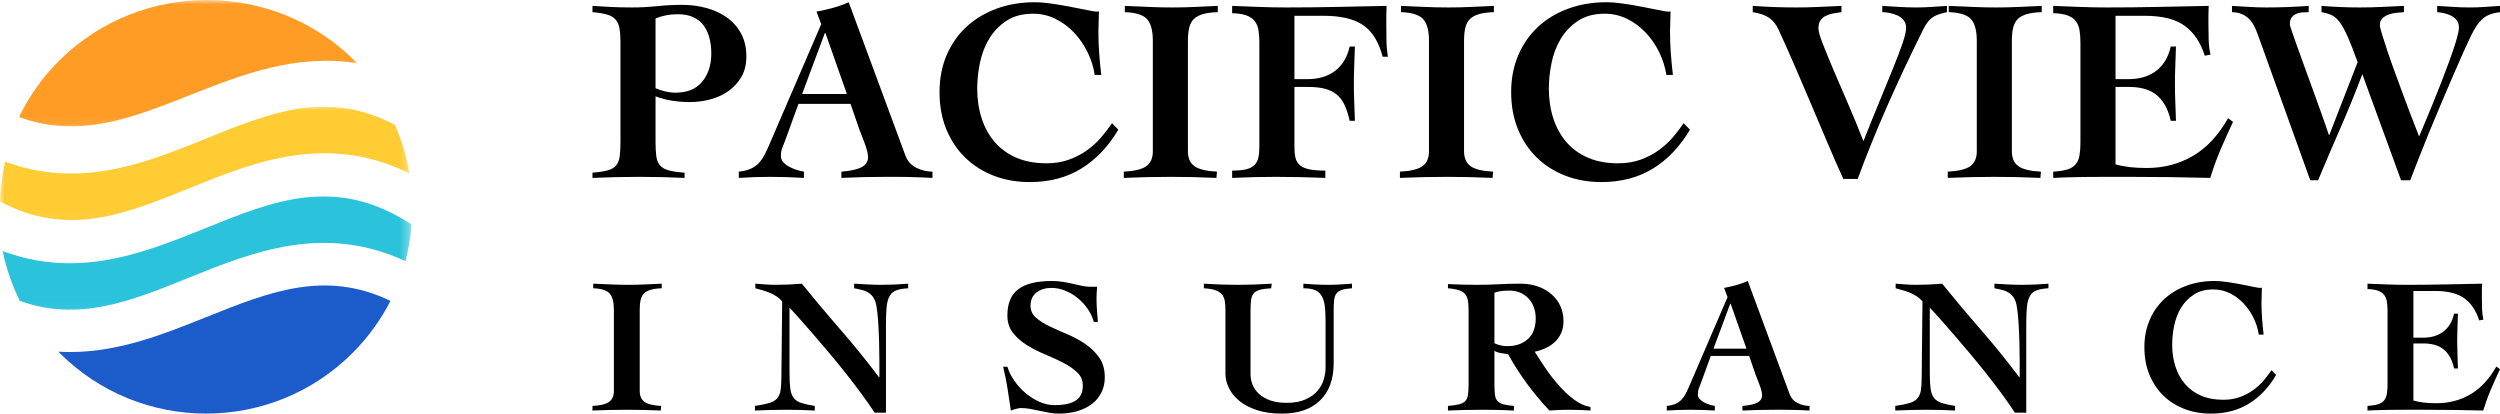
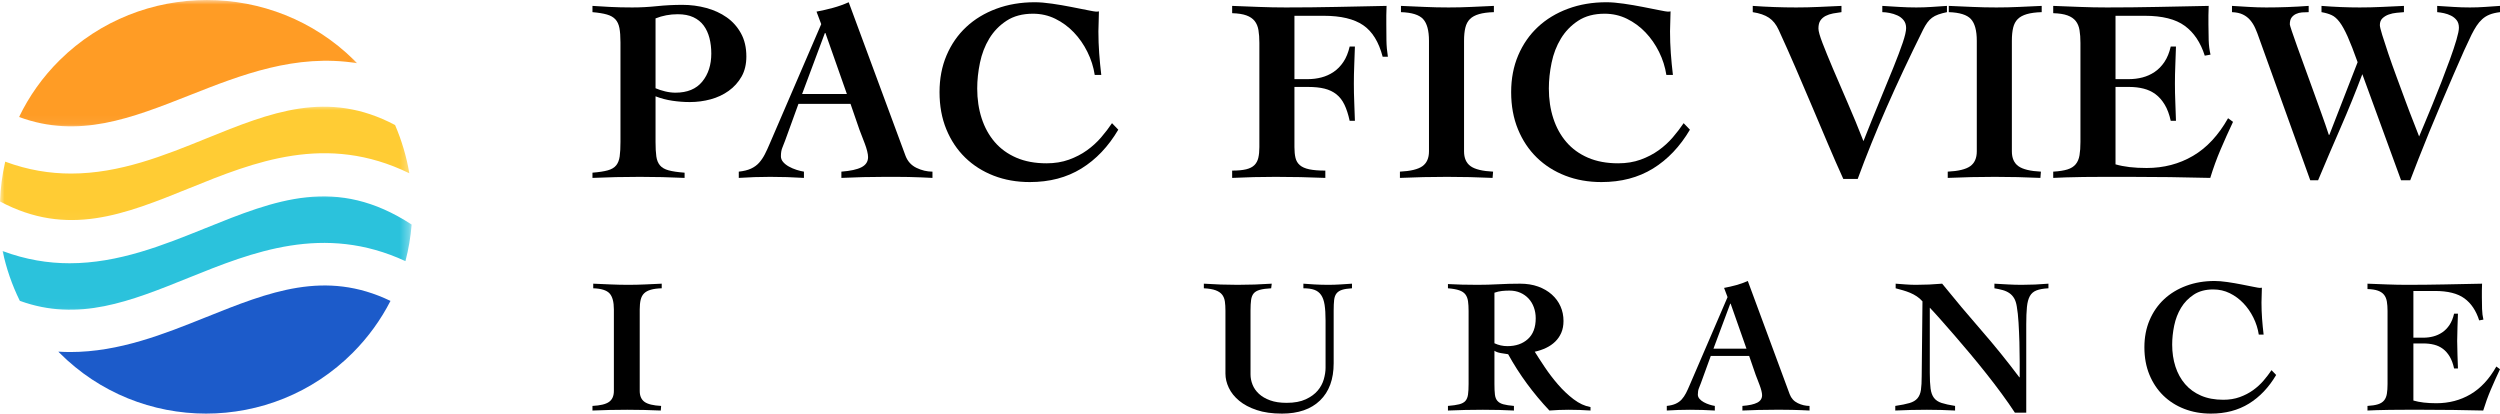
<svg xmlns="http://www.w3.org/2000/svg" xmlns:xlink="http://www.w3.org/1999/xlink" width="272px" height="45px" viewBox="0 0 272 45" version="1.1">
  <title>Artboard</title>
  <defs>
    <polygon id="path-1" points="0 0 44.682 0 44.682 12.962 0 12.962" />
    <polygon id="path-3" points="0 0 37.601 0 37.601 13.94 0 13.94" />
    <polygon id="path-5" points="0 0 44.682 0 44.682 12.962 0 12.962" />
  </defs>
  <g id="Artboard" stroke="none" stroke-width="1" fill="none" fill-rule="evenodd">
    <g id="pacific-view-insurance-logo">
      <g id="Pacific-View" transform="translate(64.46, 0.244)" fill="#000000" fill-rule="nonzero">
        <path d="M6.863,9.357 C7.167,9.49 7.513,9.603 7.902,9.698 C8.292,9.792 8.667,9.839 9.027,9.839 C10.318,9.839 11.291,9.438 11.946,8.634 C12.601,7.831 12.929,6.815 12.929,5.586 C12.929,4.981 12.862,4.419 12.729,3.899 C12.596,3.379 12.387,2.925 12.103,2.538 C11.818,2.15 11.443,1.848 10.978,1.63 C10.513,1.413 9.948,1.304 9.284,1.304 C8.847,1.304 8.429,1.342 8.031,1.418 C7.632,1.493 7.243,1.607 6.863,1.758 L6.863,9.357 Z M3.047,4.367 C3.047,3.724 3.009,3.204 2.933,2.807 C2.857,2.41 2.71,2.094 2.492,1.857 C2.273,1.621 1.965,1.446 1.566,1.333 C1.168,1.219 0.645,1.134 0,1.078 L0,0.397 C0.551,0.435 1.187,0.473 1.908,0.51 C2.629,0.548 3.436,0.567 4.329,0.567 C5.221,0.567 6.118,0.52 7.02,0.425 C7.921,0.331 8.847,0.284 9.796,0.284 C10.688,0.284 11.552,0.397 12.387,0.624 C13.223,0.851 13.963,1.191 14.609,1.645 C15.254,2.098 15.772,2.68 16.161,3.388 C16.55,4.097 16.744,4.934 16.744,5.898 C16.744,6.749 16.569,7.481 16.218,8.095 C15.866,8.71 15.401,9.225 14.822,9.641 C14.243,10.057 13.588,10.364 12.857,10.562 C12.126,10.761 11.372,10.86 10.593,10.86 C9.967,10.86 9.336,10.813 8.7,10.718 C8.064,10.624 7.451,10.463 6.863,10.236 L6.863,15.198 C6.863,15.841 6.891,16.366 6.948,16.772 C7.005,17.179 7.138,17.505 7.347,17.75 C7.556,17.996 7.869,18.176 8.287,18.289 C8.704,18.403 9.284,18.488 10.024,18.544 L10.024,19.112 C9.208,19.074 8.396,19.045 7.589,19.026 C6.782,19.008 5.971,18.998 5.154,18.998 C4.281,18.998 3.417,19.008 2.563,19.026 C1.709,19.045 0.854,19.074 0,19.112 L0,18.544 C0.702,18.488 1.258,18.403 1.666,18.289 C2.074,18.176 2.378,17.996 2.577,17.75 C2.777,17.505 2.905,17.179 2.962,16.772 C3.019,16.366 3.047,15.841 3.047,15.198 L3.047,4.367 Z" id="Shape" />
-         <path d="M27.68,9.981 L25.345,3.346 L25.288,3.346 L22.81,9.981 L27.68,9.981 Z M15.919,18.431 C16.45,18.374 16.892,18.266 17.243,18.105 C17.594,17.944 17.888,17.732 18.126,17.467 C18.363,17.202 18.572,16.895 18.752,16.545 C18.932,16.196 19.118,15.794 19.307,15.34 L24.889,2.382 L24.376,1.021 C24.984,0.907 25.582,0.77 26.17,0.61 C26.759,0.449 27.328,0.246 27.879,0 L34.058,16.701 C34.286,17.306 34.685,17.746 35.255,18.02 C35.824,18.294 36.403,18.431 36.992,18.431 L36.992,19.112 C36.631,19.093 36.223,19.074 35.767,19.055 C35.311,19.036 34.856,19.022 34.4,19.012 C33.945,19.003 33.489,18.998 33.033,18.998 C32.597,18.998 32.198,18.998 31.837,18.998 C31.04,18.998 30.247,19.008 29.459,19.026 C28.672,19.045 27.879,19.074 27.082,19.112 L27.082,18.431 C28.069,18.355 28.8,18.195 29.274,17.949 C29.749,17.703 29.986,17.335 29.986,16.843 C29.986,16.673 29.953,16.456 29.887,16.191 C29.82,15.926 29.735,15.657 29.63,15.383 C29.526,15.109 29.421,14.835 29.317,14.56 C29.213,14.286 29.122,14.055 29.047,13.866 L28.078,11.059 L22.411,11.059 L20.959,15.057 C20.864,15.321 20.764,15.577 20.66,15.822 C20.556,16.068 20.503,16.38 20.503,16.758 C20.503,16.985 20.584,17.193 20.745,17.382 C20.907,17.571 21.116,17.736 21.372,17.878 C21.628,18.02 21.904,18.138 22.198,18.233 C22.492,18.327 22.763,18.393 23.009,18.431 L23.009,19.112 C22.402,19.074 21.79,19.045 21.173,19.026 C20.556,19.008 19.943,18.998 19.336,18.998 C18.766,18.998 18.197,19.008 17.627,19.026 C17.058,19.045 16.488,19.074 15.919,19.112 L15.919,18.431 Z" id="Shape" />
+         <path d="M27.68,9.981 L25.345,3.346 L25.288,3.346 L22.81,9.981 L27.68,9.981 Z M15.919,18.431 C16.45,18.374 16.892,18.266 17.243,18.105 C17.594,17.944 17.888,17.732 18.126,17.467 C18.363,17.202 18.572,16.895 18.752,16.545 C18.932,16.196 19.118,15.794 19.307,15.34 L24.889,2.382 L24.376,1.021 C24.984,0.907 25.582,0.77 26.17,0.61 C26.759,0.449 27.328,0.246 27.879,0 L34.058,16.701 C34.286,17.306 34.685,17.746 35.255,18.02 C35.824,18.294 36.403,18.431 36.992,18.431 L36.992,19.112 C36.631,19.093 36.223,19.074 35.767,19.055 C35.311,19.036 34.856,19.022 34.4,19.012 C33.945,19.003 33.489,18.998 33.033,18.998 C32.597,18.998 32.198,18.998 31.837,18.998 C31.04,18.998 30.247,19.008 29.459,19.026 C28.672,19.045 27.879,19.074 27.082,19.112 L27.082,18.431 C28.069,18.355 28.8,18.195 29.274,17.949 C29.749,17.703 29.986,17.335 29.986,16.843 C29.986,16.673 29.953,16.456 29.887,16.191 C29.82,15.926 29.735,15.657 29.63,15.383 C29.213,14.286 29.122,14.055 29.047,13.866 L28.078,11.059 L22.411,11.059 L20.959,15.057 C20.864,15.321 20.764,15.577 20.66,15.822 C20.556,16.068 20.503,16.38 20.503,16.758 C20.503,16.985 20.584,17.193 20.745,17.382 C20.907,17.571 21.116,17.736 21.372,17.878 C21.628,18.02 21.904,18.138 22.198,18.233 C22.492,18.327 22.763,18.393 23.009,18.431 L23.009,19.112 C22.402,19.074 21.79,19.045 21.173,19.026 C20.556,19.008 19.943,18.998 19.336,18.998 C18.766,18.998 18.197,19.008 17.627,19.026 C17.058,19.045 16.488,19.074 15.919,19.112 L15.919,18.431 Z" id="Shape" />
        <path d="M54.647,7.911 C54.514,7.042 54.249,6.205 53.85,5.402 C53.451,4.598 52.958,3.889 52.369,3.275 C51.781,2.661 51.111,2.169 50.362,1.801 C49.612,1.432 48.8,1.248 47.927,1.248 C46.788,1.248 45.829,1.503 45.051,2.013 C44.272,2.524 43.646,3.171 43.171,3.956 C42.697,4.74 42.36,5.614 42.16,6.578 C41.961,7.543 41.861,8.478 41.861,9.386 C41.861,10.558 42.023,11.64 42.345,12.632 C42.668,13.625 43.143,14.485 43.769,15.213 C44.396,15.94 45.179,16.508 46.119,16.914 C47.058,17.32 48.155,17.524 49.408,17.524 C50.3,17.524 51.111,17.391 51.842,17.127 C52.573,16.862 53.228,16.522 53.807,16.106 C54.386,15.69 54.899,15.222 55.345,14.702 C55.791,14.182 56.185,13.667 56.527,13.157 L57.21,13.866 C56.128,15.699 54.79,17.108 53.195,18.091 C51.6,19.074 49.73,19.565 47.585,19.565 C46.161,19.565 44.851,19.334 43.655,18.871 C42.459,18.407 41.425,17.75 40.551,16.9 C39.678,16.049 38.995,15.024 38.501,13.823 C38.007,12.623 37.761,11.276 37.761,9.783 C37.761,8.308 38.017,6.971 38.529,5.77 C39.042,4.57 39.754,3.544 40.665,2.694 C41.576,1.843 42.668,1.181 43.94,0.709 C45.212,0.236 46.607,0 48.126,0 C48.658,0 49.284,0.052 50.006,0.156 C50.727,0.26 51.42,0.378 52.084,0.51 C52.768,0.643 53.366,0.761 53.878,0.865 C54.391,0.969 54.695,1.021 54.79,1.021 C54.942,1.021 55.046,1.011 55.103,0.992 C55.103,1.371 55.094,1.734 55.075,2.084 C55.056,2.434 55.046,2.798 55.046,3.176 C55.046,3.97 55.075,4.759 55.131,5.543 C55.188,6.328 55.264,7.117 55.359,7.911 L54.647,7.911 Z" id="Path" />
-         <path d="M57.922,0.397 C58.796,0.435 59.659,0.473 60.514,0.51 C61.368,0.548 62.232,0.567 63.105,0.567 C63.94,0.567 64.761,0.548 65.568,0.51 C66.375,0.473 67.196,0.435 68.032,0.397 L68.032,1.078 C67.386,1.096 66.85,1.167 66.423,1.29 C65.995,1.413 65.663,1.593 65.426,1.829 C65.189,2.065 65.022,2.377 64.928,2.765 C64.833,3.152 64.785,3.629 64.785,4.197 L64.785,16.219 C64.785,16.957 65.022,17.495 65.497,17.836 C65.972,18.176 66.788,18.374 67.946,18.431 L67.889,19.112 C67.054,19.074 66.228,19.045 65.412,19.026 C64.595,19.008 63.77,18.998 62.934,18.998 C62.08,18.998 61.226,19.008 60.371,19.026 C59.517,19.045 58.663,19.074 57.808,19.112 L57.808,18.431 C58.966,18.374 59.783,18.176 60.257,17.836 C60.732,17.495 60.969,16.957 60.969,16.219 L60.969,4.197 C60.969,3.081 60.756,2.292 60.329,1.829 C59.901,1.366 59.099,1.115 57.922,1.078 L57.922,0.397 Z" id="Path" />
        <path d="M76.375,8.365 L77.856,8.365 C78.35,8.365 78.834,8.303 79.308,8.181 C79.783,8.058 80.224,7.859 80.633,7.585 C81.041,7.311 81.397,6.947 81.701,6.493 C82.004,6.04 82.232,5.482 82.384,4.82 L82.954,4.82 C82.935,5.482 82.911,6.153 82.882,6.834 C82.854,7.514 82.84,8.185 82.84,8.847 C82.84,9.527 82.854,10.203 82.882,10.874 C82.911,11.545 82.935,12.221 82.954,12.902 L82.384,12.902 C82.232,12.202 82.042,11.616 81.814,11.144 C81.587,10.671 81.292,10.293 80.932,10.009 C80.571,9.726 80.144,9.523 79.65,9.4 C79.157,9.277 78.559,9.215 77.856,9.215 L76.375,9.215 L76.375,15.766 C76.375,16.219 76.413,16.607 76.489,16.928 C76.565,17.25 76.722,17.514 76.959,17.722 C77.196,17.93 77.538,18.081 77.984,18.176 C78.43,18.27 79.014,18.318 79.736,18.318 L79.736,19.112 C78.824,19.074 77.923,19.045 77.03,19.026 C76.138,19.008 75.236,18.998 74.325,18.998 C73.528,18.998 72.74,19.008 71.961,19.026 C71.183,19.045 70.395,19.074 69.598,19.112 L69.598,18.318 C70.224,18.318 70.732,18.27 71.121,18.176 C71.51,18.081 71.81,17.93 72.018,17.722 C72.227,17.514 72.37,17.25 72.445,16.928 C72.521,16.607 72.559,16.219 72.559,15.766 L72.559,4.423 C72.559,3.894 72.526,3.431 72.46,3.034 C72.393,2.637 72.256,2.306 72.047,2.042 C71.838,1.777 71.539,1.574 71.15,1.432 C70.761,1.29 70.243,1.21 69.598,1.191 L69.598,0.397 C70.566,0.435 71.539,0.473 72.517,0.51 C73.494,0.548 74.467,0.567 75.436,0.567 C77.277,0.567 79.104,0.548 80.917,0.51 C82.73,0.473 84.558,0.435 86.399,0.397 C86.38,0.737 86.371,1.078 86.371,1.418 C86.371,1.758 86.371,2.089 86.371,2.41 C86.371,2.996 86.375,3.582 86.385,4.168 C86.394,4.754 86.447,5.34 86.542,5.926 L85.972,5.926 C85.554,4.319 84.847,3.176 83.851,2.495 C82.854,1.815 81.425,1.474 79.565,1.474 L76.375,1.474 L76.375,8.365 Z" id="Path" />
        <path d="M87.965,0.397 C88.839,0.435 89.703,0.473 90.557,0.51 C91.411,0.548 92.275,0.567 93.148,0.567 C93.984,0.567 94.805,0.548 95.612,0.51 C96.418,0.473 97.239,0.435 98.075,0.397 L98.075,1.078 C97.429,1.096 96.893,1.167 96.466,1.29 C96.039,1.413 95.706,1.593 95.469,1.829 C95.232,2.065 95.066,2.377 94.971,2.765 C94.876,3.152 94.828,3.629 94.828,4.197 L94.828,16.219 C94.828,16.957 95.066,17.495 95.54,17.836 C96.015,18.176 96.831,18.374 97.989,18.431 L97.932,19.112 C97.097,19.074 96.271,19.045 95.455,19.026 C94.639,19.008 93.813,18.998 92.977,18.998 C92.123,18.998 91.269,19.008 90.414,19.026 C89.56,19.045 88.706,19.074 87.852,19.112 L87.852,18.431 C89.01,18.374 89.826,18.176 90.301,17.836 C90.775,17.495 91.013,16.957 91.013,16.219 L91.013,4.197 C91.013,3.081 90.799,2.292 90.372,1.829 C89.945,1.366 89.143,1.115 87.965,1.078 L87.965,0.397 Z" id="Path" />
        <path d="M116.841,7.911 C116.708,7.042 116.442,6.205 116.044,5.402 C115.645,4.598 115.152,3.889 114.563,3.275 C113.974,2.661 113.305,2.169 112.555,1.801 C111.805,1.432 110.994,1.248 110.121,1.248 C108.981,1.248 108.023,1.503 107.244,2.013 C106.466,2.524 105.84,3.171 105.365,3.956 C104.89,4.74 104.553,5.614 104.354,6.578 C104.155,7.543 104.055,8.478 104.055,9.386 C104.055,10.558 104.216,11.64 104.539,12.632 C104.862,13.625 105.336,14.485 105.963,15.213 C106.589,15.94 107.373,16.508 108.312,16.914 C109.252,17.32 110.348,17.524 111.601,17.524 C112.494,17.524 113.305,17.391 114.036,17.127 C114.767,16.862 115.422,16.522 116.001,16.106 C116.58,15.69 117.093,15.222 117.539,14.702 C117.985,14.182 118.379,13.667 118.721,13.157 L119.404,13.866 C118.322,15.699 116.984,17.108 115.389,18.091 C113.794,19.074 111.924,19.565 109.779,19.565 C108.355,19.565 107.045,19.334 105.849,18.871 C104.653,18.407 103.618,17.75 102.745,16.9 C101.872,16.049 101.188,15.024 100.695,13.823 C100.201,12.623 99.954,11.276 99.954,9.783 C99.954,8.308 100.211,6.971 100.723,5.77 C101.236,4.57 101.948,3.544 102.859,2.694 C103.77,1.843 104.862,1.181 106.134,0.709 C107.406,0.236 108.801,0 110.32,0 C110.851,0 111.478,0.052 112.199,0.156 C112.921,0.26 113.614,0.378 114.278,0.51 C114.962,0.643 115.56,0.761 116.072,0.865 C116.585,0.969 116.889,1.021 116.984,1.021 C117.135,1.021 117.24,1.011 117.297,0.992 C117.297,1.371 117.287,1.734 117.268,2.084 C117.249,2.434 117.24,2.798 117.24,3.176 C117.24,3.97 117.268,4.759 117.325,5.543 C117.382,6.328 117.458,7.117 117.553,7.911 L116.841,7.911 Z" id="Path" />
        <path d="M126.239,0.397 C127.814,0.51 129.39,0.567 130.966,0.567 C131.782,0.567 132.603,0.548 133.429,0.51 C134.255,0.473 135.076,0.435 135.892,0.397 L135.892,1.078 C135.589,1.115 135.285,1.163 134.981,1.219 C134.677,1.276 134.407,1.366 134.169,1.489 C133.932,1.612 133.742,1.777 133.6,1.985 C133.457,2.193 133.386,2.486 133.386,2.864 C133.386,3.147 133.533,3.672 133.828,4.438 C134.122,5.203 134.502,6.134 134.967,7.231 C135.432,8.327 135.959,9.551 136.547,10.903 C137.136,12.254 137.715,13.658 138.284,15.113 C138.911,13.526 139.504,12.056 140.064,10.704 C140.624,9.353 141.118,8.147 141.545,7.089 C141.972,6.03 142.309,5.137 142.556,4.409 C142.803,3.681 142.926,3.147 142.926,2.807 C142.926,2.467 142.836,2.183 142.656,1.957 C142.475,1.73 142.247,1.555 141.972,1.432 C141.697,1.309 141.412,1.219 141.118,1.163 C140.824,1.106 140.562,1.078 140.335,1.078 L140.335,0.397 C140.942,0.435 141.559,0.473 142.186,0.51 C142.812,0.548 143.429,0.567 144.037,0.567 C144.587,0.567 145.143,0.548 145.703,0.51 C146.263,0.473 146.818,0.435 147.368,0.397 L147.368,1.078 C147.008,1.153 146.695,1.238 146.429,1.333 C146.163,1.427 145.935,1.545 145.745,1.687 C145.555,1.829 145.385,2.004 145.233,2.212 C145.081,2.42 144.929,2.675 144.777,2.977 C143.277,6.002 141.948,8.833 140.79,11.47 C139.632,14.107 138.588,16.692 137.658,19.225 L136.092,19.225 C135.541,18.015 134.986,16.749 134.426,15.425 C133.866,14.102 133.291,12.746 132.703,11.356 C132.114,9.967 131.516,8.568 130.909,7.16 C130.301,5.751 129.684,4.367 129.058,3.006 C128.792,2.42 128.441,1.98 128.004,1.687 C127.567,1.394 126.979,1.191 126.239,1.078 L126.239,0.397 Z" id="Path" />
        <path d="M147.568,0.397 C148.441,0.435 149.305,0.473 150.159,0.51 C151.014,0.548 151.877,0.567 152.751,0.567 C153.586,0.567 154.407,0.548 155.214,0.51 C156.021,0.473 156.842,0.435 157.677,0.397 L157.677,1.078 C157.032,1.096 156.495,1.167 156.068,1.29 C155.641,1.413 155.309,1.593 155.072,1.829 C154.834,2.065 154.668,2.377 154.573,2.765 C154.478,3.152 154.431,3.629 154.431,4.197 L154.431,16.219 C154.431,16.957 154.668,17.495 155.143,17.836 C155.617,18.176 156.434,18.374 157.592,18.431 L157.535,19.112 C156.699,19.074 155.874,19.045 155.057,19.026 C154.241,19.008 153.415,18.998 152.58,18.998 C151.725,18.998 150.871,19.008 150.017,19.026 C149.163,19.045 148.308,19.074 147.454,19.112 L147.454,18.431 C148.612,18.374 149.428,18.176 149.903,17.836 C150.378,17.495 150.615,16.957 150.615,16.219 L150.615,4.197 C150.615,3.081 150.401,2.292 149.974,1.829 C149.547,1.366 148.745,1.115 147.568,1.078 L147.568,0.397 Z" id="Path" />
        <path d="M158.93,18.431 C159.576,18.393 160.093,18.313 160.482,18.19 C160.871,18.067 161.17,17.878 161.379,17.623 C161.588,17.368 161.726,17.042 161.792,16.645 C161.859,16.248 161.892,15.766 161.892,15.198 L161.892,4.423 C161.892,3.894 161.859,3.431 161.792,3.034 C161.726,2.637 161.588,2.306 161.379,2.042 C161.17,1.777 160.871,1.574 160.482,1.432 C160.093,1.29 159.576,1.21 158.93,1.191 L158.93,0.397 C159.898,0.435 160.871,0.473 161.849,0.51 C162.827,0.548 163.8,0.567 164.768,0.567 C166.609,0.567 168.441,0.548 170.264,0.51 C172.087,0.473 173.947,0.435 175.845,0.397 C175.827,0.737 175.817,1.078 175.817,1.418 C175.817,1.758 175.817,2.089 175.817,2.41 C175.817,2.996 175.827,3.573 175.845,4.14 C175.864,4.707 175.931,5.227 176.045,5.699 L175.418,5.813 C174.963,4.376 174.237,3.294 173.24,2.566 C172.243,1.838 170.796,1.474 168.897,1.474 L165.708,1.474 L165.708,8.365 L167.188,8.365 C167.682,8.365 168.166,8.303 168.641,8.181 C169.115,8.058 169.557,7.859 169.965,7.585 C170.373,7.311 170.729,6.947 171.033,6.493 C171.337,6.04 171.564,5.482 171.716,4.82 L172.286,4.82 C172.267,5.482 172.243,6.153 172.215,6.834 C172.186,7.514 172.172,8.185 172.172,8.847 C172.172,9.527 172.186,10.203 172.215,10.874 C172.243,11.545 172.267,12.221 172.286,12.902 L171.716,12.902 C171.564,12.202 171.346,11.616 171.061,11.144 C170.777,10.671 170.444,10.293 170.065,10.009 C169.685,9.726 169.253,9.523 168.769,9.4 C168.285,9.277 167.758,9.215 167.188,9.215 L165.708,9.215 L165.708,17.637 C166.163,17.769 166.671,17.869 167.231,17.935 C167.791,18.001 168.413,18.034 169.096,18.034 C170.957,18.034 172.637,17.595 174.137,16.715 C175.637,15.836 176.909,14.471 177.953,12.618 L178.494,13.015 C178.019,14.017 177.568,15.019 177.141,16.021 C176.714,17.023 176.339,18.053 176.016,19.112 C174.536,19.074 173.064,19.045 171.602,19.026 C170.141,19.008 168.669,18.998 167.188,18.998 C166.277,18.998 165.394,18.998 164.54,18.998 C163.705,18.998 162.931,19.003 162.219,19.012 C161.507,19.022 160.871,19.036 160.311,19.055 C159.751,19.074 159.291,19.093 158.93,19.112 L158.93,18.431 Z" id="Path" />
        <path d="M178.38,0.397 C179.006,0.435 179.628,0.473 180.245,0.51 C180.862,0.548 181.484,0.567 182.11,0.567 C183.648,0.567 185.186,0.51 186.724,0.397 L186.724,1.078 C186.477,1.078 186.235,1.087 185.998,1.106 C185.76,1.125 185.542,1.181 185.343,1.276 C185.143,1.371 184.982,1.503 184.858,1.673 C184.735,1.843 184.673,2.089 184.673,2.41 C184.673,2.467 184.745,2.708 184.887,3.133 C185.029,3.559 185.219,4.102 185.456,4.764 C185.694,5.425 185.964,6.172 186.268,7.004 C186.572,7.836 186.88,8.686 187.194,9.556 C187.507,10.425 187.815,11.281 188.119,12.122 C188.423,12.963 188.689,13.733 188.916,14.433 L188.973,14.433 L192.049,6.522 C191.631,5.35 191.271,4.423 190.967,3.743 C190.663,3.062 190.374,2.538 190.098,2.169 C189.823,1.801 189.533,1.545 189.23,1.404 C188.926,1.262 188.556,1.153 188.119,1.078 L188.119,0.397 C189.524,0.51 190.91,0.567 192.277,0.567 C193.074,0.567 193.876,0.548 194.683,0.51 C195.49,0.473 196.292,0.435 197.089,0.397 L197.089,1.078 C196.862,1.096 196.596,1.12 196.292,1.148 C195.988,1.177 195.703,1.238 195.438,1.333 C195.172,1.427 194.944,1.564 194.754,1.744 C194.564,1.923 194.469,2.174 194.469,2.495 C194.469,2.647 194.555,3.001 194.726,3.559 C194.897,4.116 195.115,4.787 195.381,5.572 C195.647,6.356 195.946,7.198 196.278,8.095 C196.61,8.993 196.933,9.868 197.246,10.718 C197.559,11.569 197.853,12.339 198.129,13.029 C198.404,13.719 198.608,14.244 198.741,14.603 C198.855,14.338 199.04,13.899 199.296,13.284 C199.553,12.67 199.842,11.971 200.165,11.186 C200.488,10.402 200.82,9.57 201.162,8.691 C201.503,7.812 201.817,6.98 202.101,6.196 C202.386,5.411 202.619,4.712 202.799,4.097 C202.979,3.483 203.07,3.043 203.07,2.779 C203.07,2.439 202.989,2.164 202.827,1.957 C202.666,1.749 202.462,1.583 202.215,1.46 C201.968,1.337 201.712,1.248 201.446,1.191 C201.181,1.134 200.934,1.096 200.706,1.078 L200.706,0.397 C201.313,0.435 201.907,0.473 202.486,0.51 C203.065,0.548 203.658,0.567 204.266,0.567 C204.816,0.567 205.362,0.548 205.903,0.51 C206.444,0.473 206.99,0.435 207.54,0.397 L207.54,1.078 C207.085,1.134 206.705,1.224 206.401,1.347 C206.098,1.47 205.832,1.635 205.604,1.843 C205.376,2.051 205.172,2.292 204.992,2.566 C204.811,2.84 204.626,3.166 204.436,3.544 C204.247,3.922 203.981,4.49 203.639,5.246 C203.297,6.002 202.918,6.867 202.5,7.84 C202.082,8.814 201.641,9.844 201.176,10.931 C200.711,12.018 200.265,13.086 199.837,14.135 C199.41,15.184 199.016,16.167 198.656,17.084 C198.295,18.001 198.001,18.762 197.773,19.367 L196.776,19.367 L192.561,7.826 C191.821,9.792 191.038,11.72 190.212,13.611 C189.386,15.501 188.565,17.42 187.749,19.367 L186.895,19.367 L181.342,3.941 C181.209,3.544 181.066,3.176 180.914,2.836 C180.763,2.495 180.577,2.198 180.359,1.942 C180.141,1.687 179.875,1.484 179.562,1.333 C179.248,1.181 178.855,1.096 178.38,1.078 L178.38,0.397 Z" id="Path" />
      </g>
      <g id="Insurance" transform="translate(64.46, 30.571)" fill="#000000" fill-rule="nonzero">
        <path d="M0.084,0.293 C0.728,0.321 1.364,0.349 1.994,0.376 C2.623,0.404 3.26,0.418 3.904,0.418 C4.519,0.418 5.125,0.404 5.719,0.376 C6.314,0.349 6.919,0.321 7.535,0.293 L7.535,0.795 C7.059,0.809 6.664,0.861 6.349,0.952 C6.034,1.042 5.789,1.175 5.614,1.349 C5.439,1.523 5.317,1.753 5.247,2.039 C5.177,2.325 5.142,2.677 5.142,3.095 L5.142,11.962 C5.142,12.505 5.317,12.903 5.667,13.154 C6.017,13.405 6.618,13.551 7.472,13.593 L7.43,14.095 C6.814,14.067 6.205,14.046 5.604,14.032 C5.002,14.018 4.393,14.011 3.778,14.011 C3.148,14.011 2.519,14.018 1.889,14.032 C1.259,14.046 0.63,14.067 0,14.095 L0,13.593 C0.854,13.551 1.455,13.405 1.805,13.154 C2.155,12.903 2.33,12.505 2.33,11.962 L2.33,3.095 C2.33,2.272 2.172,1.69 1.857,1.349 C1.543,1.007 0.951,0.823 0.084,0.795 L0.084,0.293 Z" id="Path" />
-         <path d="M17.681,13.593 C18.339,13.495 18.857,13.391 19.234,13.279 C19.612,13.168 19.899,12.997 20.095,12.767 C20.291,12.537 20.417,12.234 20.473,11.857 C20.529,11.481 20.557,10.979 20.557,10.351 L20.641,2.217 C20.459,2.008 20.252,1.826 20.021,1.673 C19.79,1.52 19.549,1.391 19.297,1.286 C19.045,1.182 18.787,1.091 18.521,1.014 C18.255,0.938 17.989,0.864 17.723,0.795 L17.723,0.293 C18.087,0.321 18.454,0.349 18.825,0.376 C19.196,0.404 19.563,0.418 19.927,0.418 C20.892,0.418 21.844,0.376 22.781,0.293 C24.18,2.022 25.597,3.708 27.031,5.353 C28.465,6.999 29.847,8.706 31.176,10.477 L31.218,10.477 C31.218,10.017 31.218,9.452 31.218,8.783 C31.218,8.1 31.208,7.392 31.187,6.661 C31.166,5.929 31.134,5.218 31.092,4.527 C31.05,3.837 30.987,3.255 30.904,2.781 C30.848,2.419 30.753,2.123 30.62,1.893 C30.487,1.663 30.316,1.474 30.106,1.328 C29.896,1.182 29.655,1.07 29.382,0.993 C29.109,0.917 28.805,0.85 28.469,0.795 L28.469,0.293 C28.959,0.321 29.452,0.349 29.949,0.376 C30.445,0.404 30.939,0.418 31.428,0.418 C32.408,0.418 33.38,0.376 34.346,0.293 L34.346,0.795 C33.8,0.823 33.366,0.899 33.044,1.025 C32.722,1.15 32.481,1.359 32.32,1.652 C32.159,1.945 32.054,2.339 32.005,2.834 C31.956,3.329 31.932,3.959 31.932,4.726 L31.932,14.325 L30.694,14.325 C30.274,13.683 29.798,13 29.266,12.275 C28.735,11.55 28.179,10.822 27.598,10.09 C27.017,9.358 26.43,8.637 25.835,7.926 C25.24,7.215 24.67,6.545 24.124,5.918 C23.579,5.291 23.075,4.716 22.613,4.193 C22.152,3.67 21.76,3.241 21.438,2.907 L21.438,9.996 C21.438,10.707 21.466,11.275 21.522,11.7 C21.578,12.126 21.7,12.464 21.889,12.715 C22.078,12.965 22.355,13.15 22.718,13.269 C23.082,13.387 23.572,13.495 24.187,13.593 L24.187,14.095 C23.67,14.067 23.159,14.046 22.655,14.032 C22.152,14.018 21.641,14.011 21.123,14.011 C20.536,14.011 19.962,14.018 19.402,14.032 C18.843,14.046 18.269,14.067 17.681,14.095 L17.681,13.593 Z" id="Path" />
-         <path d="M54.545,4.454 C54.405,3.938 54.178,3.457 53.863,3.011 C53.548,2.565 53.185,2.175 52.772,1.84 C52.359,1.506 51.908,1.241 51.418,1.046 C50.928,0.85 50.432,0.753 49.928,0.753 C49.298,0.753 48.763,0.917 48.322,1.244 C47.882,1.572 47.661,2.063 47.661,2.719 C47.661,3.22 47.861,3.646 48.259,3.994 C48.658,4.343 49.158,4.66 49.76,4.946 C50.362,5.232 51.009,5.521 51.701,5.814 C52.394,6.106 53.041,6.458 53.643,6.87 C54.244,7.281 54.745,7.772 55.143,8.344 C55.542,8.916 55.742,9.627 55.742,10.477 C55.742,11.076 55.623,11.62 55.385,12.108 C55.147,12.596 54.811,13.011 54.377,13.352 C53.944,13.694 53.419,13.959 52.803,14.147 C52.188,14.335 51.502,14.429 50.747,14.429 C50.397,14.429 50.047,14.398 49.697,14.335 C49.347,14.273 49.001,14.203 48.658,14.126 C48.315,14.049 47.969,13.98 47.619,13.917 C47.27,13.854 46.92,13.823 46.57,13.823 C46.514,13.823 46.441,13.833 46.35,13.854 C46.259,13.875 46.161,13.9 46.056,13.927 C45.951,13.955 45.849,13.983 45.751,14.011 C45.653,14.039 45.577,14.067 45.521,14.095 C45.409,13.314 45.29,12.526 45.164,11.732 C45.038,10.937 44.877,10.135 44.681,9.327 L45.143,9.327 C45.297,9.843 45.549,10.351 45.898,10.853 C46.248,11.355 46.657,11.805 47.126,12.202 C47.595,12.6 48.102,12.917 48.648,13.154 C49.193,13.391 49.732,13.509 50.264,13.509 C50.726,13.509 51.145,13.474 51.523,13.405 C51.901,13.335 52.226,13.22 52.499,13.06 C52.772,12.899 52.982,12.683 53.129,12.411 C53.276,12.139 53.349,11.794 53.349,11.376 C53.349,10.805 53.146,10.327 52.74,9.944 C52.335,9.56 51.827,9.212 51.219,8.898 C50.61,8.584 49.952,8.281 49.246,7.988 C48.539,7.696 47.882,7.361 47.273,6.985 C46.664,6.608 46.157,6.162 45.751,5.646 C45.346,5.13 45.143,4.496 45.143,3.743 C45.143,2.433 45.542,1.481 46.339,0.889 C47.137,0.296 48.347,0 49.97,0 C50.39,0 50.795,0.031 51.187,0.094 C51.579,0.157 51.95,0.23 52.3,0.314 C52.649,0.397 52.978,0.471 53.286,0.533 C53.594,0.596 53.881,0.627 54.147,0.627 L54.902,0.627 C54.888,0.864 54.874,1.087 54.86,1.297 C54.846,1.506 54.839,1.722 54.839,1.945 C54.839,2.349 54.857,2.767 54.892,3.2 C54.927,3.632 54.958,4.05 54.986,4.454 L54.545,4.454 Z" id="Path" />
        <path d="M66.518,0.293 C67.735,0.376 68.959,0.418 70.191,0.418 C71.436,0.418 72.674,0.376 73.906,0.293 L73.843,0.795 C73.325,0.823 72.916,0.878 72.615,0.962 C72.314,1.046 72.09,1.175 71.943,1.349 C71.796,1.523 71.702,1.76 71.66,2.06 C71.618,2.36 71.597,2.746 71.597,3.22 L71.597,10.163 C71.597,10.54 71.67,10.913 71.817,11.282 C71.964,11.652 72.195,11.983 72.51,12.275 C72.825,12.568 73.23,12.805 73.727,12.986 C74.224,13.168 74.822,13.258 75.522,13.258 C76.361,13.258 77.057,13.129 77.61,12.871 C78.163,12.613 78.596,12.296 78.911,11.92 C79.226,11.543 79.446,11.132 79.572,10.686 C79.698,10.24 79.761,9.829 79.761,9.452 L79.761,4.308 C79.761,3.611 79.726,3.039 79.656,2.593 C79.586,2.147 79.46,1.791 79.278,1.527 C79.097,1.262 78.852,1.073 78.544,0.962 C78.236,0.85 77.837,0.795 77.348,0.795 L77.348,0.293 C77.669,0.321 78.072,0.349 78.554,0.376 C79.037,0.404 79.544,0.418 80.076,0.418 C80.51,0.418 80.94,0.404 81.367,0.376 C81.793,0.349 82.217,0.321 82.636,0.293 L82.636,0.795 C82.175,0.823 81.814,0.878 81.556,0.962 C81.297,1.046 81.097,1.175 80.957,1.349 C80.818,1.523 80.73,1.76 80.695,2.06 C80.66,2.36 80.643,2.746 80.643,3.22 L80.643,8.95 C80.643,10.693 80.149,12.042 79.163,12.997 C78.177,13.952 76.795,14.429 75.018,14.429 C73.955,14.429 73.038,14.3 72.269,14.042 C71.499,13.785 70.862,13.446 70.359,13.028 C69.855,12.61 69.481,12.143 69.236,11.627 C68.991,11.111 68.868,10.595 68.868,10.08 L68.868,3.22 C68.868,2.844 68.847,2.513 68.806,2.227 C68.764,1.941 68.666,1.697 68.512,1.495 C68.358,1.293 68.123,1.133 67.809,1.014 C67.494,0.896 67.064,0.823 66.518,0.795 L66.518,0.293 Z" id="Path" />
        <path d="M93.077,0.335 C93.595,0.362 94.102,0.383 94.599,0.397 C95.095,0.411 95.658,0.418 96.288,0.418 C97.044,0.418 97.799,0.397 98.555,0.356 C99.31,0.314 100.101,0.293 100.926,0.293 C101.654,0.293 102.308,0.397 102.889,0.606 C103.469,0.816 103.966,1.105 104.379,1.474 C104.792,1.844 105.106,2.272 105.323,2.76 C105.54,3.248 105.649,3.778 105.649,4.35 C105.649,4.838 105.568,5.266 105.407,5.636 C105.246,6.005 105.026,6.326 104.746,6.598 C104.466,6.87 104.137,7.096 103.76,7.277 C103.382,7.459 102.969,7.598 102.521,7.696 C102.815,8.17 103.179,8.731 103.613,9.379 C104.047,10.027 104.526,10.655 105.05,11.261 C105.575,11.868 106.138,12.401 106.74,12.861 C107.342,13.321 107.957,13.607 108.587,13.718 L108.587,14.095 C108.181,14.067 107.786,14.046 107.401,14.032 C107.016,14.018 106.621,14.011 106.215,14.011 C105.865,14.011 105.516,14.018 105.166,14.032 C104.816,14.046 104.466,14.067 104.116,14.095 C103.235,13.161 102.42,12.185 101.671,11.167 C100.923,10.149 100.241,9.083 99.625,7.968 C99.387,7.94 99.118,7.898 98.817,7.842 C98.516,7.786 98.289,7.703 98.135,7.591 L98.135,11.209 C98.135,11.683 98.152,12.066 98.187,12.359 C98.222,12.652 98.313,12.882 98.46,13.049 C98.607,13.216 98.821,13.338 99.1,13.415 C99.38,13.492 99.765,13.551 100.255,13.593 L100.255,14.095 C99.765,14.067 99.23,14.046 98.649,14.032 C98.069,14.018 97.477,14.011 96.876,14.011 C96.232,14.011 95.595,14.018 94.966,14.032 C94.336,14.046 93.707,14.067 93.077,14.095 L93.077,13.593 C93.595,13.551 94.004,13.492 94.305,13.415 C94.606,13.338 94.829,13.216 94.976,13.049 C95.123,12.882 95.218,12.652 95.26,12.359 C95.302,12.066 95.323,11.683 95.323,11.209 L95.323,3.262 C95.323,2.844 95.302,2.489 95.26,2.196 C95.218,1.903 95.123,1.659 94.976,1.464 C94.829,1.269 94.606,1.119 94.305,1.014 C94.004,0.91 93.595,0.836 93.077,0.795 L93.077,0.335 Z M98.135,6.776 C98.583,6.985 99.051,7.089 99.541,7.089 C100.465,7.089 101.21,6.831 101.776,6.315 C102.343,5.8 102.626,5.047 102.626,4.057 C102.626,3.639 102.56,3.245 102.427,2.875 C102.294,2.506 102.102,2.185 101.85,1.913 C101.598,1.642 101.297,1.429 100.947,1.276 C100.598,1.122 100.206,1.046 99.772,1.046 C99.492,1.046 99.219,1.06 98.953,1.087 C98.688,1.115 98.415,1.178 98.135,1.276 L98.135,6.776 Z" id="Shape" />
        <path d="M125.555,7.361 L123.834,2.468 L123.792,2.468 L121.966,7.361 L125.555,7.361 Z M116.887,13.593 C117.278,13.551 117.604,13.471 117.863,13.352 C118.121,13.234 118.338,13.077 118.513,12.882 C118.688,12.687 118.842,12.46 118.975,12.202 C119.108,11.944 119.244,11.648 119.384,11.313 L123.498,1.757 L123.12,0.753 C123.568,0.669 124.008,0.568 124.442,0.45 C124.876,0.331 125.296,0.181 125.701,0 L130.256,12.317 C130.424,12.763 130.718,13.087 131.137,13.29 C131.557,13.492 131.984,13.593 132.418,13.593 L132.418,14.095 C132.152,14.081 131.851,14.067 131.515,14.053 C131.179,14.039 130.843,14.029 130.508,14.022 C130.172,14.015 129.836,14.011 129.5,14.011 C129.178,14.011 128.885,14.011 128.619,14.011 C128.031,14.011 127.447,14.018 126.866,14.032 C126.286,14.046 125.701,14.067 125.114,14.095 L125.114,13.593 C125.841,13.537 126.38,13.419 126.73,13.237 C127.08,13.056 127.255,12.784 127.255,12.422 C127.255,12.296 127.23,12.136 127.181,11.941 C127.132,11.746 127.069,11.547 126.992,11.345 C126.915,11.143 126.838,10.941 126.761,10.738 C126.684,10.536 126.618,10.365 126.562,10.226 L125.848,8.156 L121.672,8.156 L120.601,11.104 C120.531,11.3 120.458,11.488 120.381,11.669 C120.304,11.85 120.266,12.08 120.266,12.359 C120.266,12.526 120.325,12.68 120.444,12.819 C120.563,12.959 120.717,13.081 120.906,13.185 C121.095,13.29 121.298,13.377 121.514,13.446 C121.731,13.516 121.931,13.565 122.113,13.593 L122.113,14.095 C121.665,14.067 121.214,14.046 120.759,14.032 C120.304,14.018 119.853,14.011 119.405,14.011 C118.985,14.011 118.566,14.018 118.146,14.032 C117.726,14.046 117.306,14.067 116.887,14.095 L116.887,13.593 Z" id="Shape" />
        <path d="M141.746,13.593 C142.403,13.495 142.921,13.391 143.299,13.279 C143.677,13.168 143.963,12.997 144.159,12.767 C144.355,12.537 144.481,12.234 144.537,11.857 C144.593,11.481 144.621,10.979 144.621,10.351 L144.705,2.217 C144.523,2.008 144.317,1.826 144.086,1.673 C143.855,1.52 143.614,1.391 143.362,1.286 C143.11,1.182 142.851,1.091 142.585,1.014 C142.319,0.938 142.053,0.864 141.788,0.795 L141.788,0.293 C142.151,0.321 142.519,0.349 142.889,0.376 C143.26,0.404 143.628,0.418 143.991,0.418 C144.957,0.418 145.908,0.376 146.846,0.293 C148.245,2.022 149.662,3.708 151.096,5.353 C152.53,6.999 153.912,8.706 155.241,10.477 L155.283,10.477 C155.283,10.017 155.283,9.452 155.283,8.783 C155.283,8.1 155.272,7.392 155.251,6.661 C155.23,5.929 155.199,5.218 155.157,4.527 C155.115,3.837 155.052,3.255 154.968,2.781 C154.912,2.419 154.818,2.123 154.685,1.893 C154.552,1.663 154.38,1.474 154.17,1.328 C153.961,1.182 153.719,1.07 153.446,0.993 C153.173,0.917 152.869,0.85 152.533,0.795 L152.533,0.293 C153.023,0.321 153.516,0.349 154.013,0.376 C154.51,0.404 155.003,0.418 155.493,0.418 C156.472,0.418 157.445,0.376 158.41,0.293 L158.41,0.795 C157.864,0.823 157.431,0.899 157.109,1.025 C156.787,1.15 156.546,1.359 156.385,1.652 C156.224,1.945 156.119,2.339 156.07,2.834 C156.021,3.329 155.996,3.959 155.996,4.726 L155.996,14.325 L154.758,14.325 C154.338,13.683 153.863,13 153.331,12.275 C152.799,11.55 152.243,10.822 151.662,10.09 C151.082,9.358 150.494,8.637 149.899,7.926 C149.305,7.215 148.735,6.545 148.189,5.918 C147.643,5.291 147.139,4.716 146.678,4.193 C146.216,3.67 145.824,3.241 145.502,2.907 L145.502,9.996 C145.502,10.707 145.53,11.275 145.586,11.7 C145.642,12.126 145.765,12.464 145.954,12.715 C146.143,12.965 146.419,13.15 146.783,13.269 C147.146,13.387 147.636,13.495 148.252,13.593 L148.252,14.095 C147.734,14.067 147.223,14.046 146.72,14.032 C146.216,14.018 145.705,14.011 145.188,14.011 C144.6,14.011 144.026,14.018 143.467,14.032 C142.907,14.046 142.333,14.067 141.746,14.095 L141.746,13.593 Z" id="Path" />
        <path d="M181.296,5.834 C181.198,5.193 181.002,4.576 180.708,3.984 C180.415,3.391 180.051,2.868 179.617,2.415 C179.183,1.962 178.69,1.6 178.137,1.328 C177.585,1.056 176.987,0.92 176.343,0.92 C175.504,0.92 174.797,1.108 174.223,1.485 C173.65,1.861 173.188,2.339 172.838,2.917 C172.488,3.496 172.24,4.141 172.093,4.852 C171.946,5.563 171.873,6.253 171.873,6.922 C171.873,7.786 171.992,8.584 172.229,9.316 C172.467,10.048 172.817,10.683 173.279,11.219 C173.741,11.756 174.318,12.174 175.01,12.474 C175.703,12.774 176.511,12.924 177.434,12.924 C178.092,12.924 178.69,12.826 179.229,12.631 C179.768,12.436 180.25,12.185 180.677,11.878 C181.104,11.571 181.482,11.226 181.81,10.843 C182.139,10.46 182.429,10.08 182.681,9.703 L183.185,10.226 C182.388,11.578 181.401,12.617 180.226,13.342 C179.05,14.067 177.672,14.429 176.091,14.429 C175.042,14.429 174.076,14.259 173.195,13.917 C172.313,13.575 171.551,13.091 170.907,12.464 C170.264,11.836 169.76,11.08 169.396,10.195 C169.032,9.309 168.85,8.316 168.85,7.215 C168.85,6.127 169.039,5.141 169.417,4.256 C169.795,3.37 170.32,2.614 170.991,1.987 C171.663,1.359 172.467,0.871 173.405,0.523 C174.342,0.174 175.371,0 176.49,0 C176.882,0 177.343,0.038 177.875,0.115 C178.407,0.192 178.918,0.279 179.407,0.376 C179.911,0.474 180.352,0.561 180.729,0.638 C181.107,0.714 181.331,0.753 181.401,0.753 C181.513,0.753 181.59,0.746 181.632,0.732 C181.632,1.011 181.625,1.279 181.611,1.537 C181.597,1.795 181.59,2.063 181.59,2.342 C181.59,2.928 181.611,3.51 181.653,4.088 C181.695,4.667 181.751,5.249 181.821,5.834 L181.296,5.834 Z" id="Path" />
        <path d="M193.122,13.593 C193.597,13.565 193.979,13.506 194.266,13.415 C194.552,13.324 194.773,13.185 194.927,12.997 C195.081,12.809 195.182,12.568 195.231,12.275 C195.28,11.983 195.305,11.627 195.305,11.209 L195.305,3.262 C195.305,2.872 195.28,2.53 195.231,2.238 C195.182,1.945 195.081,1.701 194.927,1.506 C194.773,1.31 194.552,1.161 194.266,1.056 C193.979,0.952 193.597,0.892 193.122,0.878 L193.122,0.293 C193.835,0.321 194.552,0.349 195.273,0.376 C195.994,0.404 196.711,0.418 197.424,0.418 C198.781,0.418 200.132,0.404 201.475,0.376 C202.818,0.349 204.189,0.321 205.589,0.293 C205.575,0.544 205.568,0.795 205.568,1.046 C205.568,1.297 205.568,1.541 205.568,1.778 C205.568,2.21 205.575,2.635 205.589,3.053 C205.603,3.471 205.651,3.855 205.735,4.203 L205.274,4.287 C204.938,3.227 204.403,2.429 203.668,1.893 C202.934,1.356 201.867,1.087 200.468,1.087 L198.117,1.087 L198.117,6.169 L199.208,6.169 C199.572,6.169 199.929,6.124 200.279,6.033 C200.628,5.943 200.954,5.796 201.255,5.594 C201.555,5.392 201.818,5.123 202.042,4.789 C202.265,4.454 202.433,4.043 202.545,3.555 L202.965,3.555 C202.951,4.043 202.934,4.538 202.913,5.04 C202.892,5.542 202.881,6.037 202.881,6.525 C202.881,7.026 202.892,7.525 202.913,8.02 C202.934,8.515 202.951,9.013 202.965,9.515 L202.545,9.515 C202.433,8.999 202.272,8.567 202.063,8.218 C201.853,7.87 201.608,7.591 201.328,7.382 C201.048,7.173 200.73,7.023 200.373,6.932 C200.016,6.842 199.628,6.796 199.208,6.796 L198.117,6.796 L198.117,13.007 C198.453,13.105 198.827,13.178 199.24,13.227 C199.652,13.276 200.111,13.3 200.614,13.3 C201.986,13.3 203.224,12.976 204.329,12.328 C205.435,11.679 206.372,10.672 207.142,9.306 L207.54,9.599 C207.191,10.338 206.858,11.076 206.543,11.815 C206.229,12.554 205.952,13.314 205.714,14.095 C204.623,14.067 203.539,14.046 202.461,14.032 C201.384,14.018 200.3,14.011 199.208,14.011 C198.537,14.011 197.886,14.011 197.256,14.011 C196.641,14.011 196.071,14.015 195.546,14.022 C195.021,14.029 194.552,14.039 194.14,14.053 C193.727,14.067 193.388,14.081 193.122,14.095 L193.122,13.593 Z" id="Path" />
      </g>
      <g id="Group-2">
        <path d="M42.485,32.739 C41.443,34.77 40.08,36.675 38.387,38.375 C29.585,47.207 15.262,47.209 6.457,38.375 C6.419,38.337 6.386,38.297 6.348,38.259 C6.784,38.286 7.217,38.301 7.644,38.301 C12.974,38.301 17.865,36.337 22.406,34.514 C29.308,31.745 35.371,29.317 42.485,32.739 Z" id="Path" fill="#1C5BCA" fill-rule="nonzero" />
        <g id="Path-Clipped" transform="translate(0, 21.033)">
          <mask id="mask-2" fill="white">
            <use xlink:href="#path-1" />
          </mask>
          <g id="path-1" />
          <path d="M44.789,3.401 C44.68,4.74 44.454,6.072 44.112,7.378 C35.219,3.264 27.459,6.39 20.512,9.194 C14.176,11.753 8.548,14.021 2.157,11.698 C1.3,9.964 0.677,8.143 0.284,6.281 C2.801,7.221 5.228,7.61 7.568,7.61 C12.892,7.61 17.778,5.637 22.314,3.806 C29.976,0.713 36.602,-1.956 44.789,3.401 Z" id="Path" fill="#2BC2DC" fill-rule="nonzero" mask="url(#mask-2)" />
        </g>
        <g id="Path-Clipped" transform="translate(1.709, 0)">
          <mask id="mask-4" fill="white">
            <use xlink:href="#path-3" />
          </mask>
          <g id="path-3" />
          <path d="M0.365,12.729 C1.444,10.488 2.917,8.388 4.795,6.534 C9.207,2.181 15.003,0.002 20.798,0.002 C26.596,0.002 32.393,2.181 36.806,6.534 C36.917,6.646 37.022,6.762 37.134,6.874 C30.469,5.807 24.468,8.172 18.977,10.341 C12.554,12.876 6.855,15.123 0.365,12.729 Z" id="Path" fill="#FF9C25" fill-rule="nonzero" mask="url(#mask-4)" />
        </g>
        <g id="Path-Clipped" transform="translate(0, 11.495)">
          <mask id="mask-6" fill="white">
            <use xlink:href="#path-5" />
          </mask>
          <g id="path-5" />
          <path d="M42.984,2.108 C43.712,3.8 44.231,5.563 44.537,7.359 C35.505,2.945 27.641,6.129 20.617,8.975 C13.546,11.842 7.358,14.346 0,10.426 C0.052,8.97 0.239,7.519 0.566,6.093 C3.041,7.011 5.426,7.388 7.728,7.388 C13.03,7.388 17.894,5.416 22.411,3.584 C29.467,0.724 35.645,-1.776 42.984,2.108 Z" id="Path" fill="#FFCC34" fill-rule="nonzero" mask="url(#mask-6)" />
        </g>
      </g>
    </g>
  </g>
</svg>